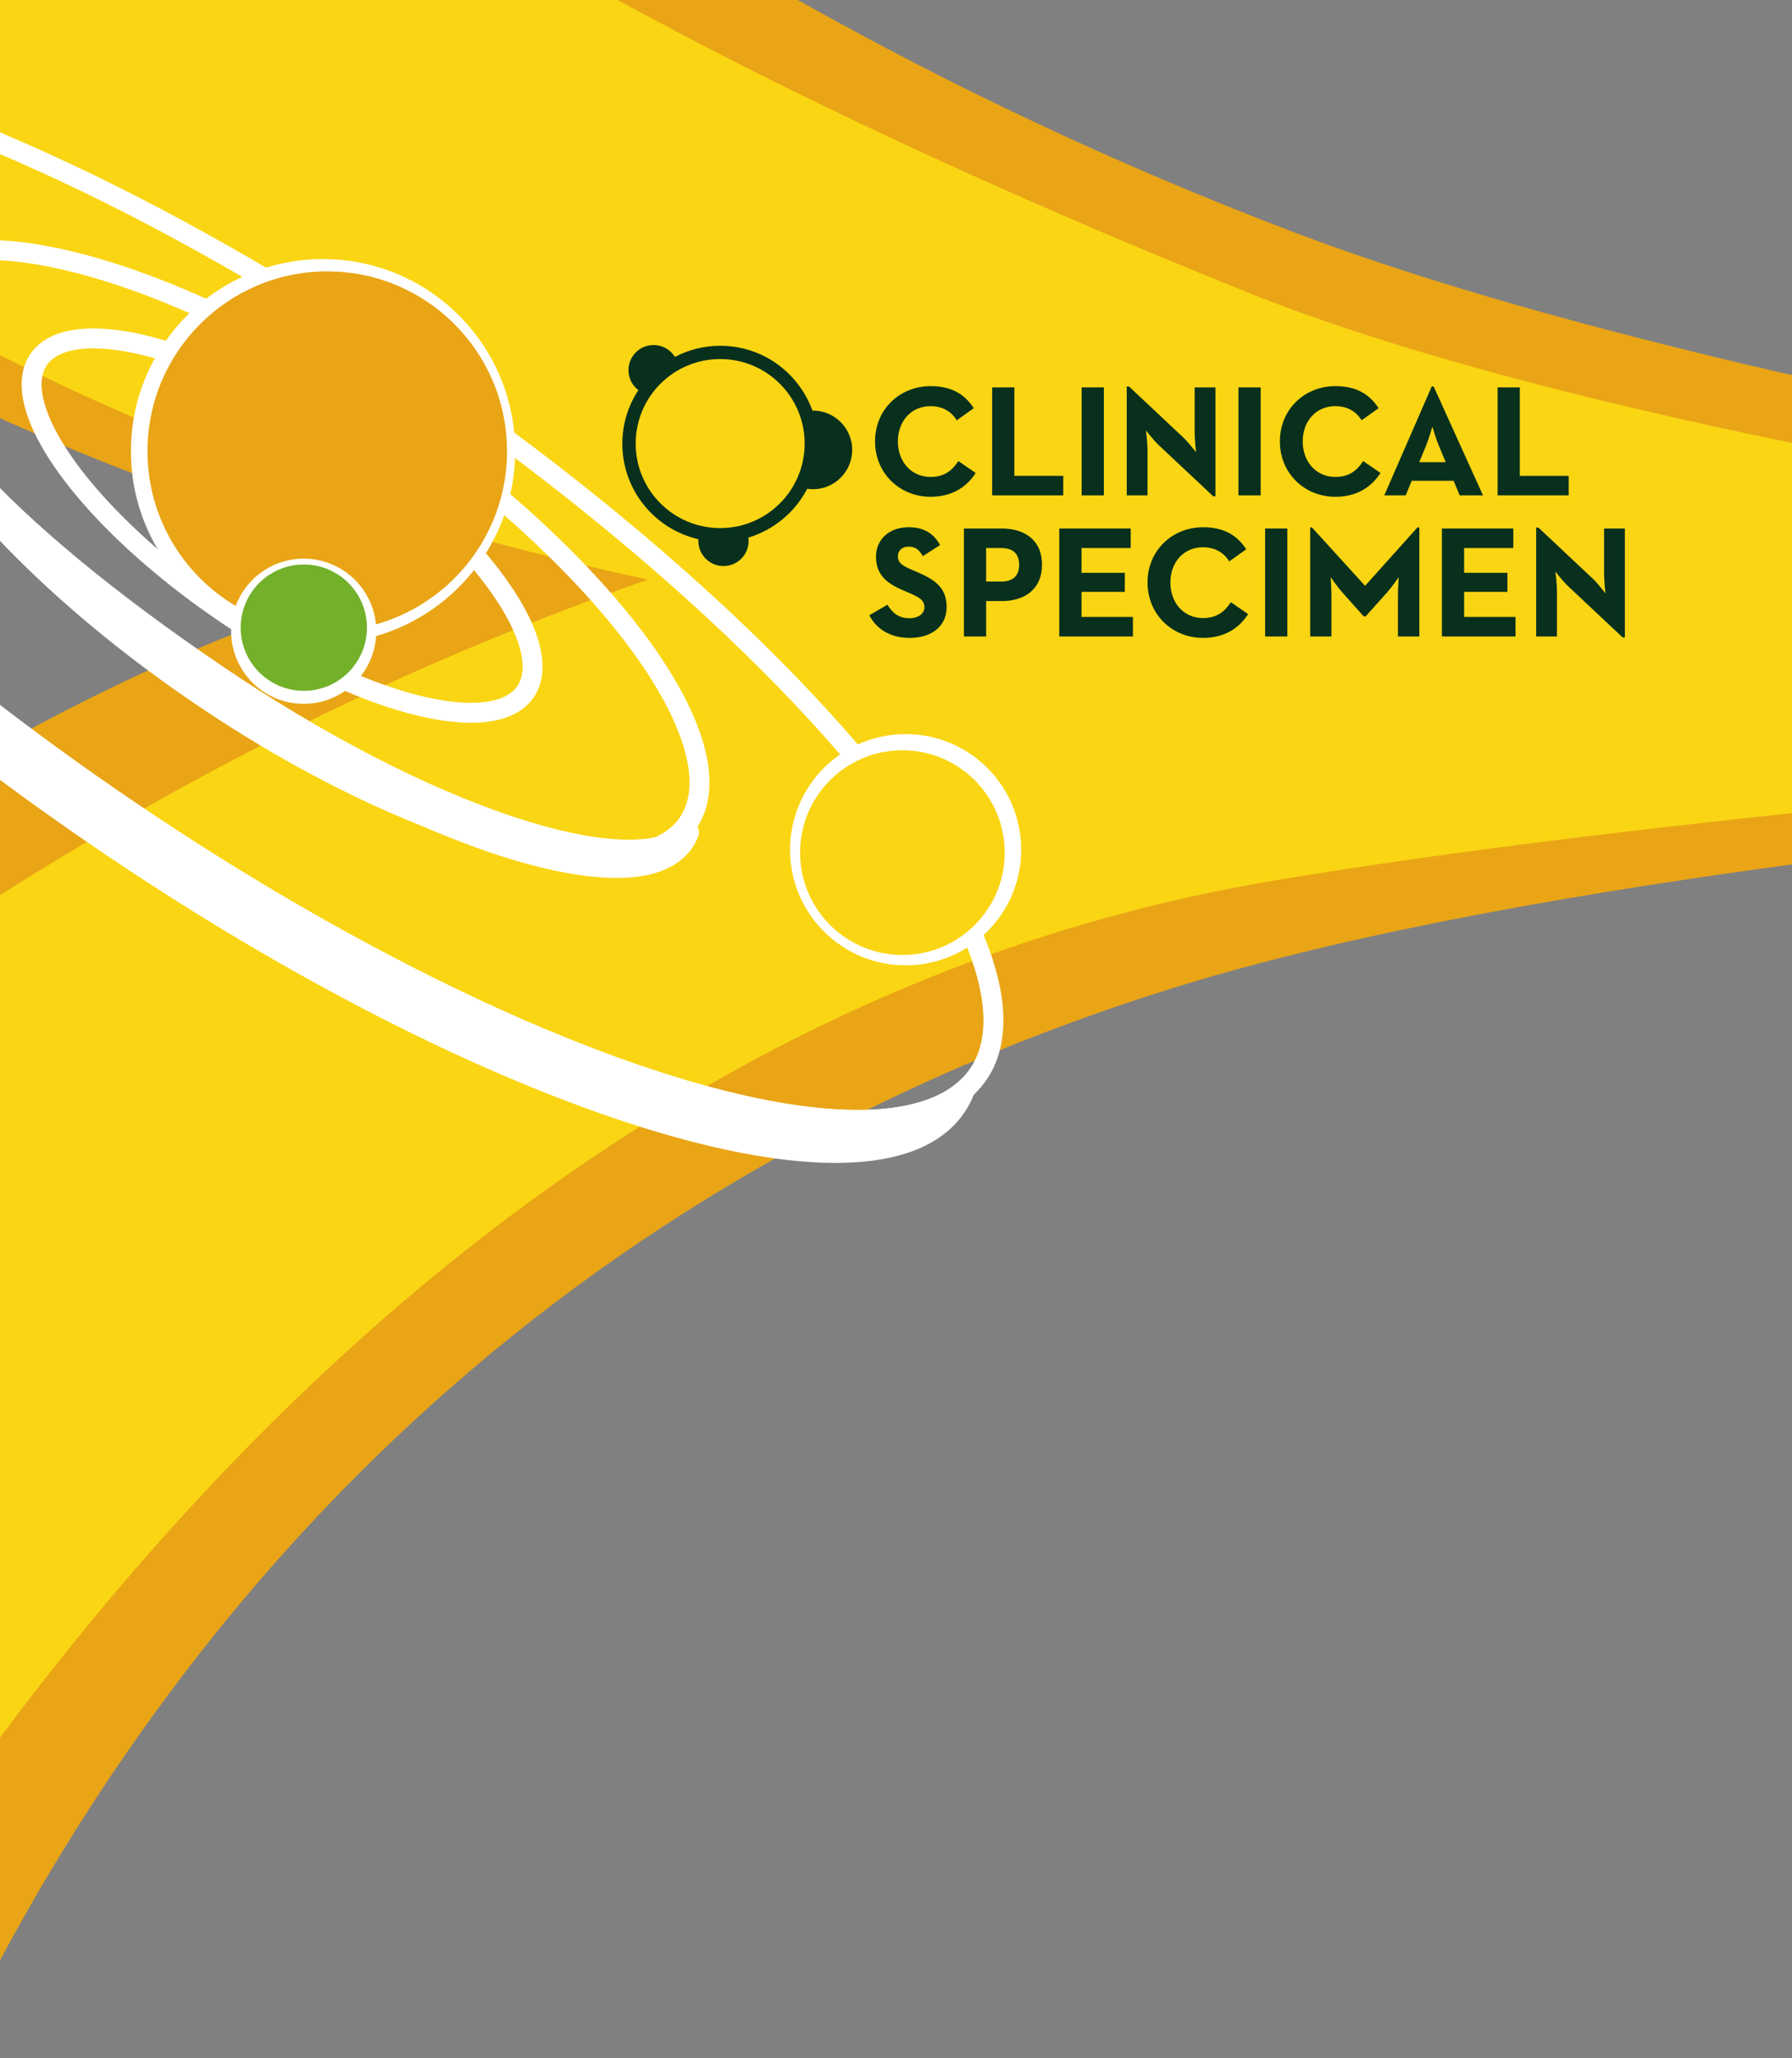
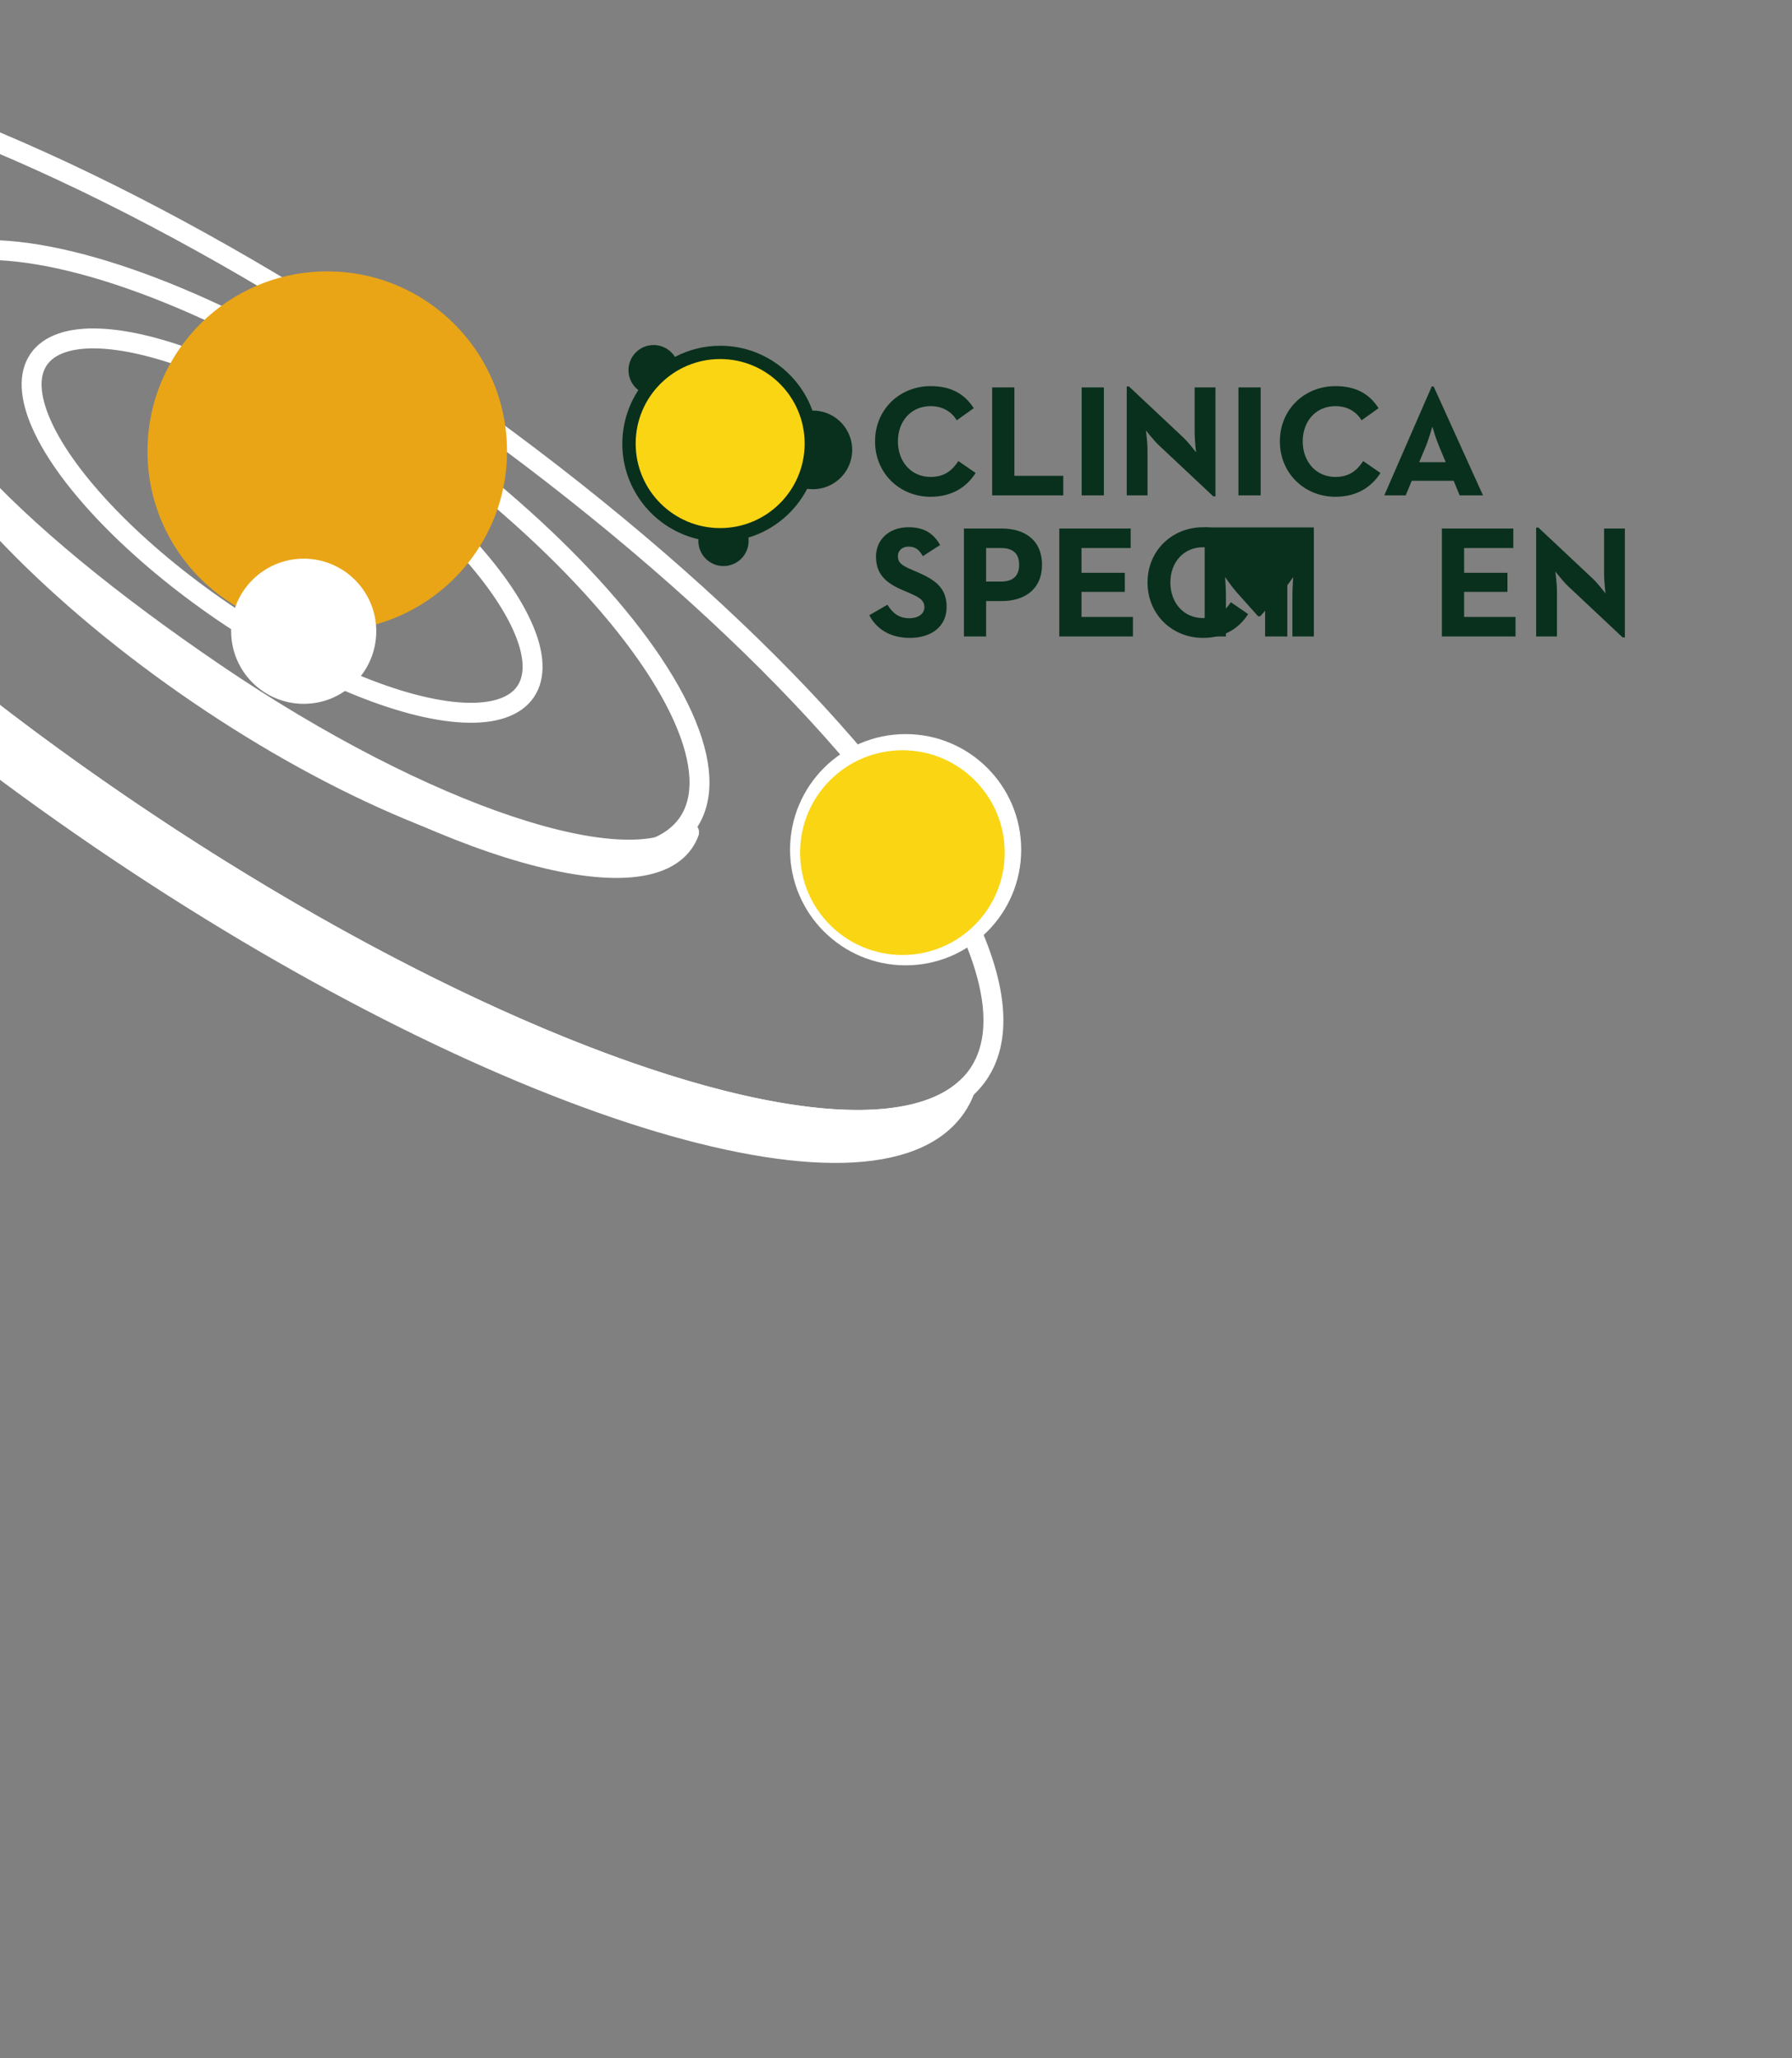
<svg xmlns="http://www.w3.org/2000/svg" id="Ebene_1" data-name="Ebene 1" viewBox="0 0 540 620">
  <rect x="0" y="0" width="540" height="620" fill="#808080" stroke="none" />
  <defs>
    <clipPath id="clippath">
-       <rect x="-210.614" y="-199.372" width="982.264" height="801.565" fill="none" />
-     </clipPath>
+       </clipPath>
  </defs>
  <g clip-path="url(#clippath)">
    <g>
      <path d="M354.642,297.259c252.84-78.383,947.201-78.174,947.201-78.174,0,0-661.017-53.996-911.739-149.06C168.35-14.055,41.241-144.98,41.839-148.164l-309.479,35.978S-203.315,78.99,128.398,171.848C-212.521,260.266-477.949,752.463-477.949,752.463l399.433,82.46S-43.546,420.702,354.642,297.259Z" fill="#e9a516" />
      <path d="M382.451,265.505c216.718-36.844,715.076-61.778,715.076-61.778,0,0-522.657-35.633-721.984-115.809C62.737-37.903,13.889-131.617,15.467-131.597l-240.607,33.463S-134.877,103.354,195.312,174.608C-207.083,313.544-422.445,723.334-422.445,723.334l282.335,56.863S15.314,327.921,382.451,265.505Z" fill="#fad513" />
    </g>
  </g>
  <g>
    <g>
      <g>
        <g>
          <ellipse cx="80.911" cy="177.68" rx="78.565" ry="258.91" transform="translate(-111.471 144.427) rotate(-55.71)" fill="none" stroke="#fff" stroke-miterlimit="10" stroke-width="6.008" />
          <ellipse cx="88.368" cy="166.744" rx="51.065" ry="144.018" transform="translate(-99.18 145.813) rotate(-55.71)" fill="none" stroke="#fff" stroke-miterlimit="10" stroke-width="6.008" />
          <ellipse cx="85.007" cy="158.324" rx="31.485" ry="88.799" transform="translate(-93.691 139.36) rotate(-55.71)" fill="none" stroke="#fff" stroke-miterlimit="10" stroke-width="6.008" />
          <path d="M290.89,328.027c-.712,1.935-1.64,3.756-2.788,5.443-24.447,35.848-140.041-.391-258.179-80.955C-88.216,171.96-164.171,77.587-139.724,41.739c1.114-1.643,2.428-3.127,3.924-4.471-14.389,39.269,59.877,128.56,172.446,205.325,112.719,76.861,223.127,113.388,254.244,85.435Z" fill="#fff" stroke="#fff" stroke-miterlimit="10" stroke-width="6.008" />
          <path d="M207.659,250.716c-.399,1.081-.919,2.098-1.563,3.039-13.707,20.015-78.589-.267-144.914-45.31C-5.143,163.409-37.139,120.716-33.545,94.031c.148-1.099.208-.799.668-3.526-6.15,27.28,34.631,69.483,97.829,112.401,63.283,42.972,125.255,63.413,142.707,47.81Z" fill="#fff" stroke="#fff" stroke-linecap="round" stroke-linejoin="round" stroke-width="5.984" />
        </g>
        <g>
-           <circle cx="97.34" cy="135.931" r="57.89" fill="#fff" />
          <circle cx="98.616" cy="135.915" r="54.17" fill="#e9a516" />
        </g>
      </g>
      <g>
        <circle cx="91.521" cy="190.149" r="21.864" fill="#fff" />
-         <circle cx="91.55" cy="189.068" r="19.022" fill="#72b129" />
      </g>
    </g>
    <g>
      <circle cx="272.901" cy="255.954" r="34.828" fill="#fff" />
      <circle cx="271.93" cy="256.83" r="30.832" fill="#fad513" />
    </g>
  </g>
  <g>
    <path d="M246.552,123.78c-.583-.079-1.16-.1-1.731-.093-4.101-11.378-15.001-19.536-27.775-19.536-4.926,0-9.569,1.22-13.656,3.362-1.337-2.148-3.712-3.582-6.428-3.582-4.184,0-7.575,3.392-7.575,7.575,0,2.45,1.169,4.623,2.974,6.008-3.049,4.644-4.83,10.192-4.83,16.151,0,14.013,9.82,25.768,22.936,28.767-.011.168-.025.334-.025.504,0,4.184,3.392,7.575,7.575,7.575,4.184,0,7.575-3.391,7.575-7.575,0-.34-.03-.673-.074-1.001,7.696-2.311,14.075-7.685,17.724-14.699.041.006.081.018.122.023,6.483.88,12.452-3.662,13.333-10.147.88-6.483-3.662-12.451-10.147-13.332ZM238.824,145.652c-.027.049-.057.096-.085.145-.171.306-.347.609-.531.907-.029.047-.06.092-.088.138-.192.306-.389.609-.594.906-.027.039-.055.077-.082.116-.21.302-.427.599-.65.891-.026.034-.053.067-.079.101-.227.293-.46.582-.699.865-.028.033-.056.065-.084.096-.24.281-.487.558-.74.827-.03.033-.061.064-.092.096-.252.267-.509.528-.773.783-.036.035-.072.068-.108.103-.26.248-.525.492-.796.729-.043.037-.086.074-.129.112-.266.23-.536.454-.812.673-.052.041-.104.082-.156.122-.269.21-.542.415-.82.614-.062.044-.125.089-.187.133-.269.189-.542.372-.818.551-.076.049-.152.098-.228.147-.265.167-.534.328-.806.486-.092.053-.184.107-.277.159-.257.144-.517.283-.779.418-.112.058-.224.116-.337.172-.245.122-.493.237-.742.351-.135.062-.268.124-.404.182-.228.099-.459.192-.69.284-.161.065-.322.13-.485.191-.205.077-.413.147-.62.219-.193.066-.386.134-.581.196-.174.055-.35.104-.525.155-.185.055-.367.114-.554.164-.001-.002-.003-.003-.005-.005-2.048.546-4.199.841-6.419.841-1.647,0-3.255-.164-4.813-.47-.002.003-.005.005-.007.008-.449-.089-.892-.194-1.332-.306-.062-.016-.123-.033-.185-.049-.31-.081-.618-.169-.923-.262-.099-.03-.197-.062-.296-.093-.264-.084-.526-.173-.787-.266-.121-.043-.242-.087-.362-.131-.233-.087-.464-.179-.693-.273-.135-.055-.271-.109-.405-.167-.209-.09-.414-.185-.62-.28-.146-.068-.294-.133-.438-.203-.176-.086-.349-.178-.523-.268-.405-.209-.803-.428-1.195-.658-.065-.039-.133-.074-.198-.113-.222-.134-.44-.274-.658-.414-.092-.06-.185-.117-.277-.178-.213-.141-.422-.288-.631-.435-.091-.065-.182-.128-.272-.194-.207-.151-.411-.306-.614-.464-.085-.066-.171-.133-.256-.201-.204-.163-.405-.327-.603-.496-.076-.065-.151-.131-.227-.197-.203-.176-.404-.355-.601-.538-.06-.055-.117-.112-.176-.168-.209-.198-.416-.397-.618-.602-.012-.012-.023-.025-.036-.037-.656-.669-1.272-1.376-1.85-2.116-.072-.092-.146-.183-.217-.277-.13-.172-.256-.347-.381-.522-.097-.135-.195-.27-.29-.407-.108-.157-.213-.315-.317-.475-.109-.165-.215-.331-.32-.498-.088-.142-.176-.286-.262-.43-.118-.198-.232-.398-.344-.6-.068-.121-.135-.242-.201-.363-.134-.251-.264-.505-.39-.761-.038-.077-.079-.155-.116-.233-1.558-3.247-2.434-6.881-2.434-10.717,0-.22.021-.435.027-.655.008-.297.018-.593.036-.888.018-.286.038-.57.065-.853.044-.463.098-.922.168-1.378.036-.238.082-.472.126-.707.063-.346.133-.691.211-1.032.046-.203.089-.406.14-.606.127-.502.271-.995.428-1.484.049-.153.101-.302.154-.454.171-.501.354-.995.557-1.481.011-.028.021-.056.033-.084.232-.551.488-1.09.757-1.62.032-.062.063-.125.096-.186,2.166-4.175,5.48-7.657,9.527-10.027v-.001c.011-.006.022-.012.033-.018.423-.247.854-.482,1.292-.704.046-.023.092-.048.139-.071.891-.445,1.812-.838,2.76-1.175.15-.054.302-.103.454-.154.298-.1.598-.193.9-.281.2-.059.399-.117.601-.171.261-.069.526-.13.791-.191.449-.103.903-.194,1.361-.273.167-.028.332-.06.5-.085.314-.048.63-.085.948-.121.145-.016.29-.03.435-.044.339-.032.678-.06,1.021-.078.057-.003.115-.004.172-.006.378-.017.754-.039,1.136-.039.243,0,.48.021.721.028.256.008.511.015.764.03.299.018.597.04.894.068.29.027.576.064.863.101.406.053.808.116,1.208.188.289.052.577.108.863.17.246.054.491.109.735.169.459.115.914.239,1.362.379.176.055.347.118.521.176.363.122.723.253,1.079.391.161.063.323.124.482.19.481.199.955.413,1.421.64.098.048.194.1.291.149.44.223.871.457,1.295.704.066.039.133.075.198.114.492.293.973.604,1.443.929.039.027.077.055.115.082.978.686,1.903,1.44,2.77,2.256.007.006.013.012.02.019.886.836,1.71,1.735,2.466,2.692.001.001.002.002.003.004.751.951,1.433,1.959,2.041,3.015.012.021.024.042.036.062.585,1.025,1.099,2.095,1.537,3.204.015.038.033.073.048.111-.001.001-.002.002-.004.002,1.083,2.789,1.684,5.819,1.684,8.991,0,4.346-1.118,8.431-3.079,11.985l.001.001Z" fill="#09301d" />
    <path d="M217.014,160.574c-14.89,0-26.96-12.07-26.96-26.96s12.07-26.96,26.96-26.96,26.96,12.07,26.96,26.96-12.07,26.96-26.96,26.96" fill="#fad513" stroke="#09301d" stroke-miterlimit="10" stroke-width="3" />
  </g>
  <g>
    <path d="M263.686,132.955c0-9.612,7.412-16.642,16.738-16.642,5.881,0,10.09,2.104,13.007,6.647l-5.116,3.634c-1.531-2.487-4.161-4.256-7.891-4.256-5.883,0-9.852,4.543-9.852,10.616s3.969,10.712,9.852,10.712c4.208,0,6.551-2.009,8.368-4.782l5.212,3.586c-2.82,4.399-7.316,7.173-13.58,7.173-9.326,0-16.738-7.078-16.738-16.689Z" fill="#09301d" />
    <path d="M298.978,116.696h6.694v26.636h14.729v5.882h-21.424v-32.519Z" fill="#09301d" />
    <path d="M325.947,116.696h6.695v32.519h-6.695v-32.519Z" fill="#09301d" />
    <path d="M349.188,134.103c-1.625-1.53-3.873-4.447-3.873-4.447,0,0,.479,3.586.479,5.93v13.629h-6.265v-32.806h.669l16.402,15.398c1.578,1.482,3.826,4.447,3.826,4.447,0,0-.43-3.682-.43-5.93v-13.629h6.264v32.805h-.669l-16.403-15.398Z" fill="#09301d" />
    <path d="M373.193,116.696h6.695v32.519h-6.695v-32.519Z" fill="#09301d" />
    <path d="M385.674,132.955c0-9.612,7.412-16.642,16.737-16.642,5.882,0,10.091,2.104,13.007,6.647l-5.116,3.634c-1.53-2.487-4.161-4.256-7.891-4.256-5.882,0-9.851,4.543-9.851,10.616s3.969,10.712,9.851,10.712c4.208,0,6.552-2.009,8.368-4.782l5.213,3.586c-2.821,4.399-7.316,7.173-13.581,7.173-9.325,0-16.737-7.078-16.737-16.689Z" fill="#09301d" />
    <path d="M431.439,116.409h.573l14.873,32.806h-7.029l-1.818-4.4h-12.624l-1.817,4.4h-6.455l14.298-32.806ZM435.647,139.219l-2.057-4.925c-.908-2.152-1.864-5.452-1.96-5.787-.048.144-1.005,3.539-1.913,5.787l-2.057,4.925h7.986Z" fill="#09301d" />
-     <path d="M451.283,116.696h6.695v26.636h14.729v5.882h-21.424v-32.519Z" fill="#09301d" />
    <path d="M261.965,185.314l5.451-3.156c1.435,2.343,3.3,4.065,6.6,4.065,2.773,0,4.543-1.387,4.543-3.3,0-2.295-1.817-3.108-4.878-4.447l-1.674-.718c-4.83-2.056-8.034-4.639-8.034-10.09,0-5.021,3.826-8.847,9.804-8.847,4.256,0,7.316,1.482,9.517,5.356l-5.213,3.348c-1.147-2.057-2.391-2.869-4.304-2.869-1.961,0-3.204,1.243-3.204,2.869,0,2.008,1.243,2.821,4.113,4.064l1.673.718c5.69,2.438,8.896,4.925,8.896,10.521,0,6.025-4.734,9.325-11.096,9.325-6.217,0-10.232-2.965-12.193-6.838Z" fill="#09301d" />
    <path d="M290.465,159.203h11.43c6.646,0,12.099,3.299,12.099,10.903s-5.499,10.951-12.099,10.951h-4.734v10.664h-6.695v-32.518ZM301.703,175.176c3.3,0,5.404-1.482,5.404-5.069,0-3.634-2.2-5.021-5.404-5.021h-4.543v10.09h4.543Z" fill="#09301d" />
    <path d="M319.205,159.203h21.52v5.882h-14.824v7.46h13.055v5.739h-13.055v7.556h15.494v5.882h-22.189v-32.518Z" fill="#09301d" />
    <path d="M345.793,175.463c0-9.612,7.412-16.642,16.737-16.642,5.882,0,10.091,2.104,13.007,6.647l-5.116,3.635c-1.53-2.487-4.161-4.256-7.891-4.256-5.882,0-9.851,4.543-9.851,10.617s3.969,10.712,9.851,10.712c4.208,0,6.552-2.009,8.368-4.782l5.213,3.586c-2.821,4.399-7.316,7.173-13.581,7.173-9.325,0-16.737-7.078-16.737-16.689Z" fill="#09301d" />
    <path d="M381.229,159.203h6.695v32.518h-6.695v-32.518Z" fill="#09301d" />
-     <path d="M394.809,158.868h.525l16.021,17.598,15.78-17.598h.574v32.853h-6.455v-12.194c0-2.2.238-5.69.238-5.69,0,0-1.961,2.869-3.49,4.591l-6.456,7.221h-.622l-6.455-7.221c-1.531-1.722-3.491-4.591-3.491-4.591,0,0,.239,3.491.239,5.69v12.194h-6.408v-32.853Z" fill="#09301d" />
+     <path d="M394.809,158.868h.525h.574v32.853h-6.455v-12.194c0-2.2.238-5.69.238-5.69,0,0-1.961,2.869-3.49,4.591l-6.456,7.221h-.622l-6.455-7.221c-1.531-1.722-3.491-4.591-3.491-4.591,0,0,.239,3.491.239,5.69v12.194h-6.408v-32.853Z" fill="#09301d" />
    <path d="M434.499,159.203h21.519v5.882h-14.824v7.46h13.056v5.739h-13.056v7.556h15.494v5.882h-22.188v-32.518Z" fill="#09301d" />
    <path d="M472.565,176.61c-1.627-1.53-3.874-4.447-3.874-4.447,0,0,.478,3.586.478,5.93v13.629h-6.264v-32.805h.67l16.402,15.398c1.578,1.482,3.825,4.447,3.825,4.447,0,0-.431-3.682-.431-5.93v-13.629h6.266v32.805h-.67l-16.402-15.398Z" fill="#09301d" />
  </g>
</svg>